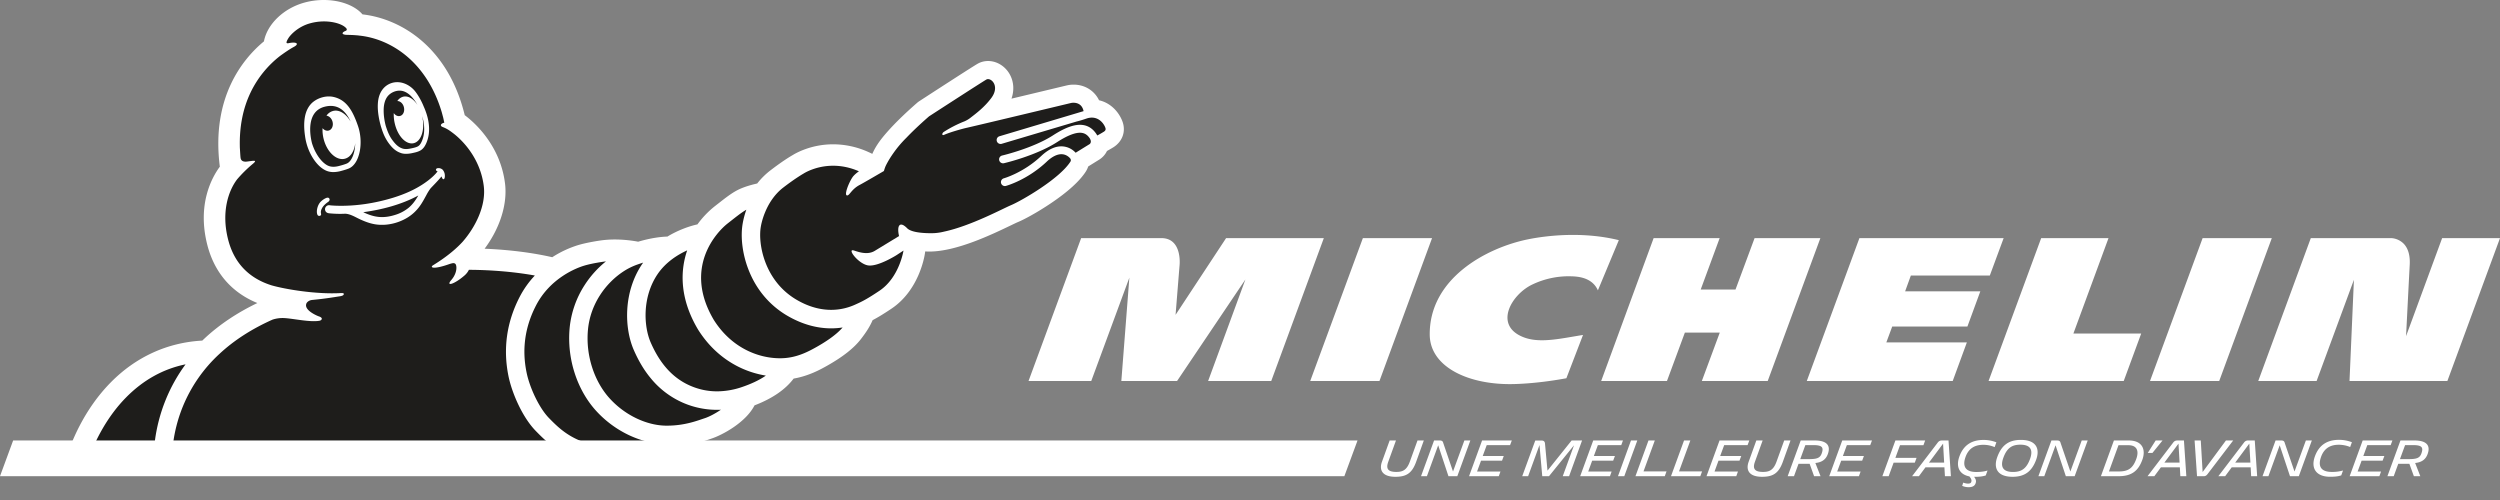
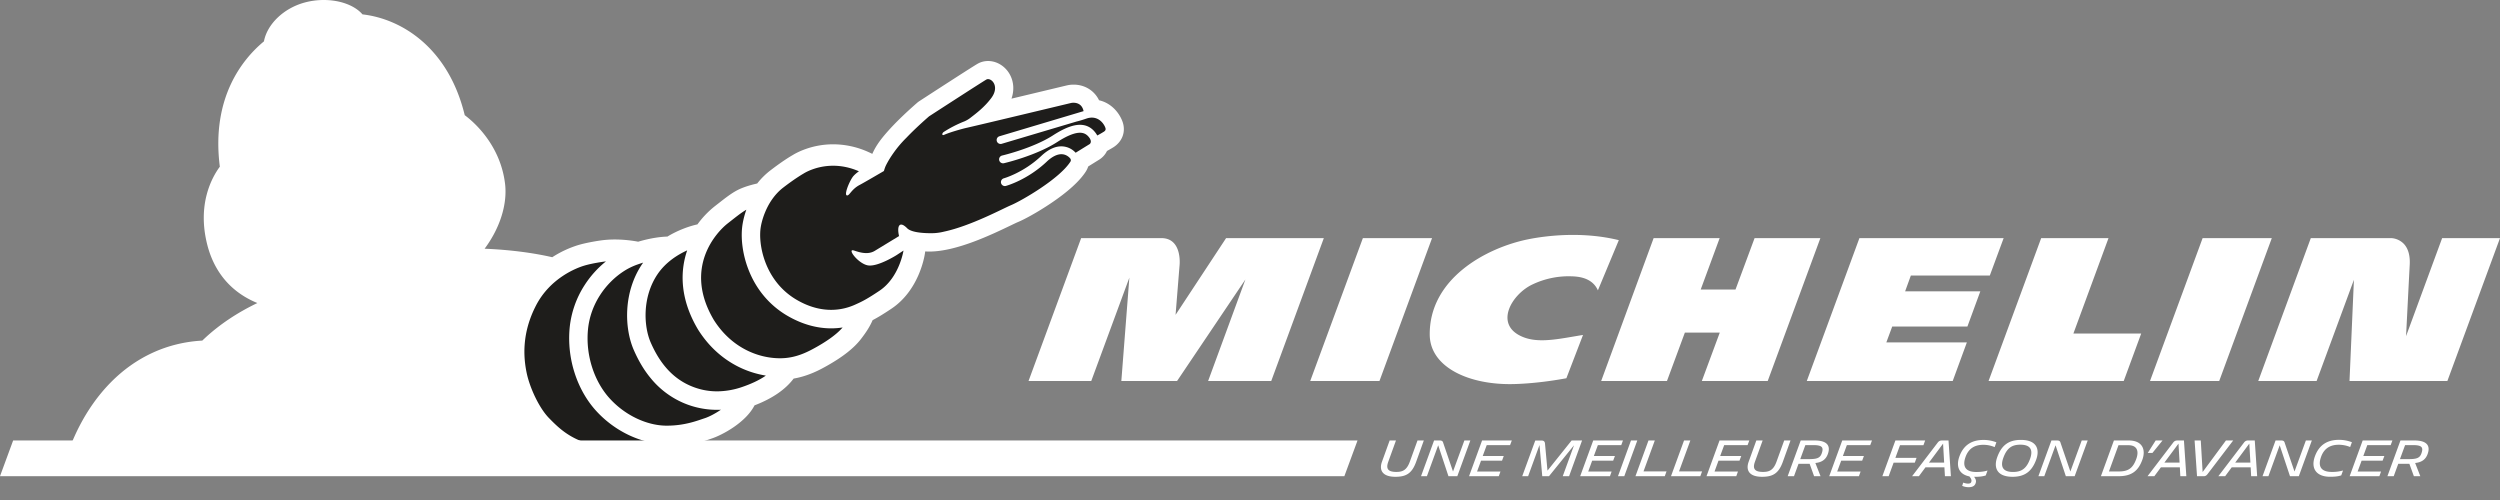
<svg xmlns="http://www.w3.org/2000/svg" width="180" height="36" viewBox="0 0 180 36" fill="none" name="michelin">
  <rect x="0" y="0" width="180" height="36" fill="#808080" stroke="none" />
  <path d="M80.835 8.8l-.007-.021c-.208-.6-.769-1.348-1.696-1.56-.338-.697-1.03-1.125-1.83-1.125-.19 0-.34.024-.431.043-.051.01-.25.058-1.786.426l-2.259.54c.198-.57.172-1.16-.08-1.667-.314-.634-.943-1.043-1.601-1.043-.235 0-.46.05-.668.15l-.02.01c-.086.043-.246.12-4.271 2.733-.051.034-.102.07-.148.112-1.957 1.705-2.668 2.704-2.837 2.965a4.654 4.654 0 00-.395.716 6.016 6.016 0 00-.312-.147 6.167 6.167 0 00-2.504-.542c-1.543 0-2.634.6-2.924.781-.155.087-.726.428-1.604 1.103-.346.267-.665.58-.944.937-.583.133-1.061.292-1.417.476-.448.23-.895.583-1.374.958l-.03.022-.246.193a6.64 6.64 0 00-1.236 1.297l-.058.012c-.07.015-.714.157-1.51.542-.198.097-.399.203-.592.322-.457.014-1.176.094-2.107.37l-.039-.008c-.077-.014-.781-.152-1.652-.152-.37 0-.723.027-1.045.075-.21.03-.948.143-1.556.32a7.518 7.518 0 00-1.894.882c-1.838-.423-3.706-.566-4.87-.612 1.106-1.485 1.653-3.21 1.471-4.69-.343-2.78-2.227-4.422-2.902-4.925-1.18-4.872-4.558-6.938-7.362-7.258C25.548.395 24.491 0 23.31 0a5.23 5.23 0 00-1.4.189c-1.493.413-2.674 1.553-2.906 2.789-1.497 1.238-3.817 4.018-3.176 9.023-.564.762-1.645 2.697-.907 5.612.508 2.006 1.751 3.45 3.61 4.205-1.452.696-2.72 1.545-3.777 2.525-.063.06-.128.119-.189.18-2.508.135-4.785 1.175-6.594 3.013-1.911 1.945-2.879 4.29-3.355 5.913l-.017.06H46.127c.276-.044.832-.198 1.362-.409.71-.283 1.246-.602 1.63-.98.85-.113 1.5-.336 1.935-.483l.172-.059c.75-.244 2.465-1.146 3.099-2.392 1.28-.491 2.225-1.14 2.816-1.928 1.113-.191 1.976-.68 2.446-.946 1.11-.629 1.891-1.246 2.39-1.887.408-.527.66-.931.851-1.374.38-.198.806-.457 1.364-.832 1.943-1.304 2.357-3.674 2.398-3.945.01-.058.017-.114.024-.172.099.007.196.01.295.01 1.955 0 4.502-1.227 5.876-1.887l.022-.01c.212-.102.394-.191.486-.227.46-.191 1.396-.697 2.366-1.35 1.231-.828 2.08-1.6 2.523-2.293.072-.114.128-.235.17-.36l.8-.497a1.5 1.5 0 00.551-.617c.218-.12.404-.232.462-.268.634-.4.903-1.106.67-1.802z" fill="#fff" />
-   <path d="M11.063 33.514h-4.85c.616-1.909 1.62-3.634 2.859-4.892 1.236-1.257 2.673-2.058 4.289-2.39a11.754 11.754 0 00-1.43 2.553c-.85 2.092-.897 3.926-.868 4.729zM13.16 29.28a10.626 10.626 0 012.646-3.805c1.045-.972 2.323-1.795 3.808-2.458.145-.05.472-.142.895-.113.658.043 1.836.31 2.494.19.145-.023.31-.202-.05-.316-.107-.034-1.029-.419-.908-.876 0-.005.005-.02.005-.02.034-.123.2-.268.44-.287 1.04-.1 1.645-.215 1.928-.254.17-.024.303-.06.332-.145.024-.07-.025-.104-.21-.095-1.75.105-4.007-.273-4.994-.558-1.652-.523-2.702-1.633-3.125-3.31-.494-1.947.012-3.49.663-4.335a9.571 9.571 0 011.064-1.054c.445-.356.14-.276-.348-.213-.354.046-.453-.11-.477-.252-.02-.126-.039-.534-.053-.733-.046-1.492.215-2.837.784-4.013a7.363 7.363 0 012.123-2.615c.274-.198.675-.479.963-.631.455-.24.201-.4-.372-.276 0 0-.18.048-.13-.107.009-.024.016-.05.028-.075.041-.092.095-.176.15-.258.32-.414.864-.816 1.51-.992 1.212-.337 2.37.01 2.63.39.023.06.018.118-.069.152-.215.084-.362.237-.01.283.083.012.429 0 .937.05a.572.572 0 00.068.01c2.177.228 4.806 1.798 5.917 5.491.036.124.067.25.101.373.034.13.06.273.09.406-.261.058-.349.233-.092.32a2.406 2.406 0 01.515.28l.012.008.08.058c.048.036.148.11.237.181.941.77 1.887 2.061 2.09 3.718.174 1.413-.605 2.964-1.531 4.018-.363.394-1.006.997-2.12 1.681-.248.153-.021.344 1.22-.101.111-.024.28-.102.385.002.118.119.147.653-.288 1.157-.433.5.2.326.948-.322.145-.126.244-.264.315-.407.648 0 2.653.032 4.748.41-.435.461-.803.979-1.096 1.545-.933 1.807-1.204 3.723-.803 5.697.247 1.214 1 2.959 1.96 3.943.66.677 1.66 1.7 3.563 2.24a7.023 7.023 0 001.894.25H12.388c-.029-.627-.012-2.301.772-4.232z" fill="#1E1D1B" />
  <path d="M45.878 31.983c-.177.028-.912.2-1.822.2-.49 0-1.033-.05-1.563-.2-1.512-.429-2.283-1.181-2.973-1.89-.692-.709-1.38-2.16-1.608-3.28-.228-1.12-.344-2.84.682-4.821 1.026-1.982 2.93-2.71 3.498-2.874.568-.167 1.347-.273 1.347-.273.063-.01.126-.017.189-.025a7.188 7.188 0 00-1.531 1.7 6.908 6.908 0 00-1.082 3.085 8.162 8.162 0 00.356 3.242c.334 1.047.876 1.998 1.563 2.748a7.63 7.63 0 002.344 1.732c.423.2.856.355 1.291.464a5.283 5.283 0 01-.691.192z" fill="#1E1D1B" />
  <path d="M50.743 30.11c-.52.172-1.437.537-2.707.537h-.116c-1.33-.024-2.881-.711-4.011-1.947-1.132-1.236-1.75-3.126-1.575-4.969.174-1.843 1.282-3.382 2.625-4.233.31-.196.634-.346.95-.457.136-.049.269-.092.397-.131l-.072.104c-1.374 2.037-1.278 4.628-.608 6.171.349.803.75 1.476 1.23 2.051a6.197 6.197 0 002.259 1.735 6.122 6.122 0 002.789.53c-.407.278-.844.505-1.161.61z" fill="#1E1D1B" />
  <path d="M53.483 27.846a5.64 5.64 0 01-1.85.331c-.613 0-1.28-.113-1.975-.423-1.492-.665-2.307-1.947-2.81-3.101-.501-1.154-.617-3.254.488-4.899.6-.89 1.469-1.422 2.141-1.727-.443 1.292-.643 3.3.774 5.687l.01.017.01.017c.716 1.13 1.647 2.003 2.767 2.593a6.876 6.876 0 002.105.702c-.516.358-1.128.62-1.66.803z" fill="#1E1D1B" />
  <path d="M58.822 24.965c-.602.34-1.444.796-2.51.827-.049.003-.097.003-.146.003-1.59 0-3.508-.762-4.77-2.758-2.23-3.762.21-6.34 1.006-6.957.486-.378.96-.77 1.335-.98a5.99 5.99 0 00-.266 1.009c-.164.948-.017 2.162.4 3.253.546 1.44 1.511 2.6 2.791 3.356 1.038.611 2.11.924 3.186.924.295 0 .57-.025.82-.063-.503.585-1.333 1.095-1.846 1.386z" fill="#1E1D1B" />
  <path d="M79.469 9.488c-.131.082-.303.181-.465.268-.005-.007-.007-.017-.012-.024-.23-.385-.532-.622-.902-.709-.578-.135-1.306.097-2.286.73-1.428.92-3.629 1.44-3.65 1.445a.283.283 0 00-.211.341.286.286 0 00.341.213c.094-.022 2.317-.547 3.827-1.52.82-.529 1.442-.75 1.85-.652.197.046.354.164.494.367.186.286.012.419-.002.429-.012.007-.719.442-1.007.621a1.4 1.4 0 00-.912-.455c-.508-.043-1.033.19-1.562.687-1.285 1.212-2.685 1.607-2.71 1.614a.284.284 0 00.15.547c.063-.017 1.553-.431 2.952-1.75.401-.38.79-.563 1.127-.534.326.03.522.247.573.312.012.02.073.119.007.22-.788 1.239-3.517 2.816-4.296 3.143-.59.249-2.905 1.497-4.816 1.899a3.693 3.693 0 01-.634.101c-.022.003-.044.003-.065.005-.279.01-1.563.034-1.945-.353-.552-.559-.753-.16-.583.564l-1.752 1.066c-.626.383-1.446-.046-1.587-.046-.338-.007.462 1 1.118 1.094.711.101 2.037-.74 2.037-.74l.503-.33v.003s-.295 1.93-1.727 2.888c-.886.595-1.258.777-1.597.93-.215.098-.897.447-1.884.447-.7 0-1.556-.174-2.509-.738-2.31-1.364-2.77-4.042-2.554-5.25 0 0 .256-1.773 1.623-2.823.912-.699 1.454-1.001 1.454-1.001s.849-.564 2.13-.564c.55 0 1.181.104 1.856.4-.2.142-.375.295-.471.44-.264.394-.624 1.304-.375 1.299.181-.003.302-.445.914-.765.3-.157 1.73-.994 1.73-.994s.063-.22.123-.353c0 0 .17-.38.542-.91a8.063 8.063 0 01.96-1.137c.39-.408.92-.921 1.626-1.536 0 0 3.958-2.566 4.139-2.656a.239.239 0 01.109-.024c.34 0 .817.593.222 1.376-.483.64-1.037 1.06-1.48 1.401a1.994 1.994 0 01-.426.257 8.533 8.533 0 00-1.514.774c-.138.106-.128.275.034.203.52-.225 1.367-.443 1.521-.482.9-.198 7.511-1.787 7.632-1.814a.794.794 0 01.165-.014c.227 0 .595.082.713.558a.378.378 0 01.01.046L71.962 9.81a.283.283 0 00.03.55c.043.01.091.007.135-.008l5.397-1.606c.109-.024.314-.077.696-.208l.06-.02c.117-.033.228-.05.33-.05.554 0 .88.45.98.742.043.124-.005.206-.121.279z" fill="#1E1D1B" />
  <path d="M27.624 7.942c-.003.367.055.757.147 1.11.112.358.245.711.467 1.016.189.261.414.518.728.62h-.005l.03.01.026.006h-.002c.075.02.15.027.225.027.123 0 .249-.022.399-.053.152-.034.312-.066.45-.14.17-.093.266-.315.329-.487.072-.196.109-.401.12-.61a3.022 3.022 0 00-.145-1.078c.003.014.008.029.01.046.206.926-.075 1.778-.621 1.901-.552.126-1.162-.522-1.365-1.449a2.765 2.765 0 01-.065-.718c.114.164.29.251.455.205.23-.06.348-.35.27-.643-.067-.26-.268-.433-.469-.43a.722.722 0 01.43-.315c.357-.083.739.162 1.02.595a3.003 3.003 0 00-.238-.37c-.215-.288-.503-.564-.866-.64a.955.955 0 00-.186-.018c-.32 0-.646.154-.847.394-.23.28-.295.668-.297 1.02zm-.208 1.125c-.11-.397-.245-1.016-.21-1.604.045-.847.478-1.323.996-1.486.638-.2 1.313.117 1.698.61.215.276.443.673.607 1.081.063.138.121.283.174.44.162.47.233.922.209 1.35a2.444 2.444 0 01-.143.712c-.087.237-.223.527-.491.672-.18.097-.368.136-.535.172l-.007.002a2.27 2.27 0 01-.472.06c-.102 0-.198-.009-.295-.033-.015-.002-.03-.007-.046-.012-.002 0-.005 0-.007-.003-.007-.002-.015-.004-.02-.007l-.005-.002-.007-.003c-.42-.135-.694-.454-.904-.747a3.266 3.266 0 01-.404-.784l-.003-.005s-.022-.055-.053-.155c-.02-.06-.039-.118-.056-.176l-.002-.007-.003-.008c-.01-.017-.014-.043-.021-.067zm1.577 1.628l.024.007a1.234 1.234 0 00-.024-.007zm-6.268.256c.227.43.513.76.803.931.143.085.3.126.474.126.146 0 .308-.026.499-.082l.01-.002c.082-.022.328-.092.461-.15.245-.104.45-.45.547-.924.036-.175.053-.358.058-.542-.063.578-.34 1.028-.762 1.124-.612.146-1.294-.51-1.521-1.46a2.652 2.652 0 01-.07-.743c.118.142.287.215.445.169.232-.063.353-.356.27-.646-.067-.235-.244-.399-.433-.423a.835.835 0 01.49-.344c.447-.106.928.216 1.247.765a2.966 2.966 0 00-.036-.085c-.307-.612-.84-1.246-1.853-.975-1.333.358-1.03 2.102-.885 2.642.07.217.152.423.256.62zm-.341.181a4.002 4.002 0 01-.42-1.328c-.066-.454-.093-.928-.01-1.383.08-.445.282-.859.648-1.125.3-.22.694-.353 1.076-.353.102 0 .203.01.3.029.963.198 1.413.984 1.795 2.092.419 1.215.128 2.729-.648 3.063-.191.082-.515.167-.515.167a2.208 2.208 0 01-.605.096c-.228 0-.453-.05-.67-.179-.41-.237-.728-.662-.951-1.079zm7.734 2.944c-1.217.656-2.6 1.016-3.965 1.203.37.174.75.312 1.161.343.373.03.743-.029 1.098-.138a2.858 2.858 0 001.004-.52c.295-.244.513-.556.702-.888zm1.824-1.175c-.078.014-.11-.085-.153-.2-.24.309-.733.792-.8.877a3.417 3.417 0 00-.29.467c-.148.269-.29.54-.47.789-.242.338-.55.626-.905.841-.677.41-1.531.603-2.315.475-.413-.068-.805-.223-1.18-.404-.305-.148-.624-.341-.97-.358a7.65 7.65 0 01-1.154-.03c-.13-.014-.244-.065-.288-.203a.29.29 0 01.256-.38c.063 0 .124.013.187.018.123.007.244.017.367.019 1.38.043 2.775-.177 4.091-.58.808-.25 1.594-.59 2.288-1.077.286-.2.56-.423.794-.685.034-.038.068-.09.106-.133-.026-.014-.05-.029-.07-.036-.068-.024-.077-.155.056-.189a.437.437 0 01.375.104c.063.07.135.189.155.332.021.15.007.334-.08.353zm-8.307 1.63c-.356.245-.443.436-.494.552a.491.491 0 00-.026.302c.017.06-.003.121-.058.145h-.003c-.002.003-.005.003-.007.003-.056.022-.102.012-.126-.003a.13.13 0 01-.068-.075c-.101-.232.003-.723.264-.957a1.26 1.26 0 01.348-.235c.044-.02.177-.07.242.026.066.102-.012.199-.072.242z" fill="#fff" />
  <path fill-rule="evenodd" clip-rule="evenodd" d="M112.779 27.234l-.058.01c-.376.069-1.999.363-3.701.408-3.234.09-6.052-1.204-6.079-3.539-.044-4.044 4.047-6.263 7.064-6.88 1.352-.275 3.957-.58 6.55.058l-1.507 3.615c-.431-.98-1.536-1.004-1.994-1.014h-.006a6.062 6.062 0 00-2.685.576c-1.524.699-2.852 2.939-.695 3.802 1.017.408 2.274.192 3.603-.036h.001c.233-.04.468-.08.705-.118l-1.198 3.118zm63.055-10.09l-2.598 7.059.035-.685c.058-1.14.16-3.169.229-4.451.036-.665-.109-1.176-.426-1.512a1.376 1.376 0 00-.904-.411h-5.792l-3.783 10.286h4.202l2.685-7.284-.317 7.284h7.047L180 17.144h-4.166zm-26.549 6.868h4.882l-1.258 3.418h-9.732l3.788-10.286h4.848l-2.528 6.868zm-6.018-4.176l.996-2.692h-10.385L130.09 27.43h10.506l1.018-2.777h-5.798l.423-1.142h5.414l.929-2.533h-5.414l.414-1.142h5.685zm-12.2-2.692l-3.791 10.286h-4.743l1.291-3.484h-2.513l-1.289 3.484h-4.737l3.776-10.286h4.754l-1.365 3.703h2.506l1.374-3.703h4.737zM99.322 27.43l3.786-10.286h-4.981l-3.79 10.286h4.985zm-4.006-10.286L91.53 27.43h-4.545l2.685-7.31-4.92 7.31h-4.014l.578-7.439-2.743 7.439h-4.516l3.788-10.286h5.774c1.292 0 1.357 1.408 1.314 1.937-.058.697-.29 3.588-.29 3.588l3.638-5.525h7.037zm64.468 10.286l3.786-10.286h-4.981l-3.788 10.286h4.983zm-62.99 6.855H0l.946-2.571h96.796l-.948 2.571zM167.102 32.938c.239-.723.759-.916 1.289-.916.314 0 .605.072.82.164l.126-.346a2.577 2.577 0 00-.922-.172c-.759 0-1.41.29-1.737 1.176-.329.898.111 1.483 1.086 1.483.286 0 .562-.017.806-.1l.128-.352a2.758 2.758 0 01-.813.103c-.718 0-1.013-.35-.783-1.04zm-21.637-.921c.738 0 .932.382.699 1.025-.261.712-.633.941-1.228.939-.736 0-.929-.382-.692-1.028.259-.709.631-.936 1.221-.936zm.037-.344c-.881 0-1.389.392-1.694 1.224-.285.767-.041 1.432 1.101 1.432.876 0 1.386-.392 1.693-1.224.281-.767.039-1.432-1.1-1.432zm-4.224 3.31l.072-.235c.097.036.24.072.349.072.133 0 .201-.036.232-.12.039-.112.014-.219-.136-.4-.708-.135-.996-.677-.713-1.449.326-.885.977-1.176 1.737-1.176.351 0 .663.073.921.172l-.125.346a2.052 2.052 0 00-.82-.167c-.53 0-1.05.194-1.29.917-.23.69.066 1.04.784 1.04.276 0 .537-.022.813-.104l-.128.353c-.245.083-.521.1-.806.1h-.031c.128.178.171.3.099.486-.066.164-.211.261-.499.261a1.167 1.167 0 01-.459-.097zm-40.814-.654c.762 0 1.192-.225 1.497-1.074l.554-1.541h-.455l-.554 1.531c-.23.63-.544.733-.975.733-.583 0-.764-.217-.575-.733l.554-1.531h-.455l-.552 1.529c-.222.612.034 1.086.961 1.086zm2.274-.043l.812-2.226.738 2.226h.639l.938-2.572h-.43l-.818 2.235-.706-2.063c-.029-.133-.119-.172-.254-.172h-.404l-.939 2.572h.424zm3.972-2.572h2.141l-.126.336h-1.681l-.288.782h1.514l-.123.336h-1.512l-.286.781h1.686l-.123.337h-2.141l.939-2.572zm3.314 2.574l.82-2.247.198 2.245h.486l1.802-2.226-.812 2.225h.457l.934-2.571h-.753l-1.737 2.172-.176-1.913c-.012-.191-.085-.256-.278-.256h-.426l-.939 2.57h.424zm4.688-2.574h2.141l-.123.336h-1.684l-.288.782h1.517l-.126.336h-1.512l-.285.781h1.686l-.121.337h-2.144l.939-2.572zm2.719 0l-.936 2.572h.454l.937-2.572h-.455zm1.26 0h.455l-.813 2.226h1.657l-.125.346h-2.112l.938-2.572zm3.014 0h-.454l-.939 2.572h2.112l.126-.346h-1.66l.815-2.226zm2.102 0h2.144l-.126.336h-1.684l-.288.782h1.517l-.126.336h-1.512l-.285.781h1.686l-.121.337h-2.143l.938-2.572zm3.058 2.615c.762 0 1.193-.225 1.498-1.074l.554-1.541h-.455l-.554 1.531c-.23.63-.544.733-.975.733-.583 0-.764-.217-.576-.733l.554-1.531h-.455l-.551 1.529c-.223.612.034 1.086.96 1.086zm3.12-2.279l-.367 1.007h.617c.58 0 .812-.075.931-.419.15-.426.031-.59-.61-.59h-.571v.002zm.308 1.343h-.799l-.326.893h-.455l.939-2.572h1.008c.912 0 1.161.397.941.985-.157.433-.491.597-.895.636l.373.95h-.465l-.321-.892zm4.49-1.679h-2.141l-.938 2.572h2.14l.121-.337h-1.686l.288-.781h1.51l.125-.336h-1.514l.286-.782h1.683l.126-.336zm1.558 1.597l-.356.974h-.454l.938-2.571h2.143l-.125.341h-1.686l-.334.912h1.524l-.124.344h-1.526zm2.545-.004l1.016-1.367.077 1.367h-1.093zm-.252.34h1.364l.037.64h.43l-.172-2.572h-.479c-.13 0-.22.044-.307.164l-1.836 2.407h.491l.472-.638zm9.367-1.587l-.813 2.226h-.423l.938-2.572h.404c.136 0 .225.039.254.172l.706 2.063.818-2.235h.431l-.939 2.572h-.636l-.74-2.226zm3.843 1.884l.687-1.889h.714c.59 0 .784.382.569.982-.245.68-.581.907-1.254.907h-.716zm1.43-2.23h-1.072l-.936 2.572h1.282c.924 0 1.408-.375 1.701-1.183.271-.738-.005-1.389-.975-1.389zm1.364.898l.571-.898h.494l-.728.898h-.337zm1.198.695l1.016-1.367.078 1.367h-1.094zm-.251.34h1.364l.034.64h.433l-.172-2.572h-.479c-.131 0-.22.044-.307.165l-1.836 2.406h.491l.472-.638zm2.426-1.933h.445l.133 2.272 1.679-2.272h.522l-1.836 2.407c-.087.121-.171.165-.275.165h-.494l-.174-2.572zm2.924 1.592l1.016-1.367.078 1.367h-1.094zm-.251.341h1.364l.034.639h.433l-.172-2.572h-.479c-.13 0-.22.044-.307.165l-1.836 2.407h.491l.472-.639zm3.454-1.587l-.812 2.226h-.424l.939-2.572h.404c.135 0 .225.04.254.172l.706 2.064.818-2.236h.43l-.938 2.572h-.636l-.741-2.226zm5.975-.346h2.141l-.126.336h-1.683l-.286.782h1.515l-.126.336h-1.512l-.286.781h1.687l-.121.337h-2.141l.938-2.572zm2.683 1.343l.37-1.007v-.002h.569c.641 0 .759.164.609.59-.118.344-.35.419-.931.419h-.617zm-.121.336h.799l.324.892h.464l-.372-.95c.404-.039.737-.203.895-.636.22-.588-.029-.985-.941-.985h-1.011l-.939 2.572h.455l.326-.893z" fill="#fff" />
</svg>